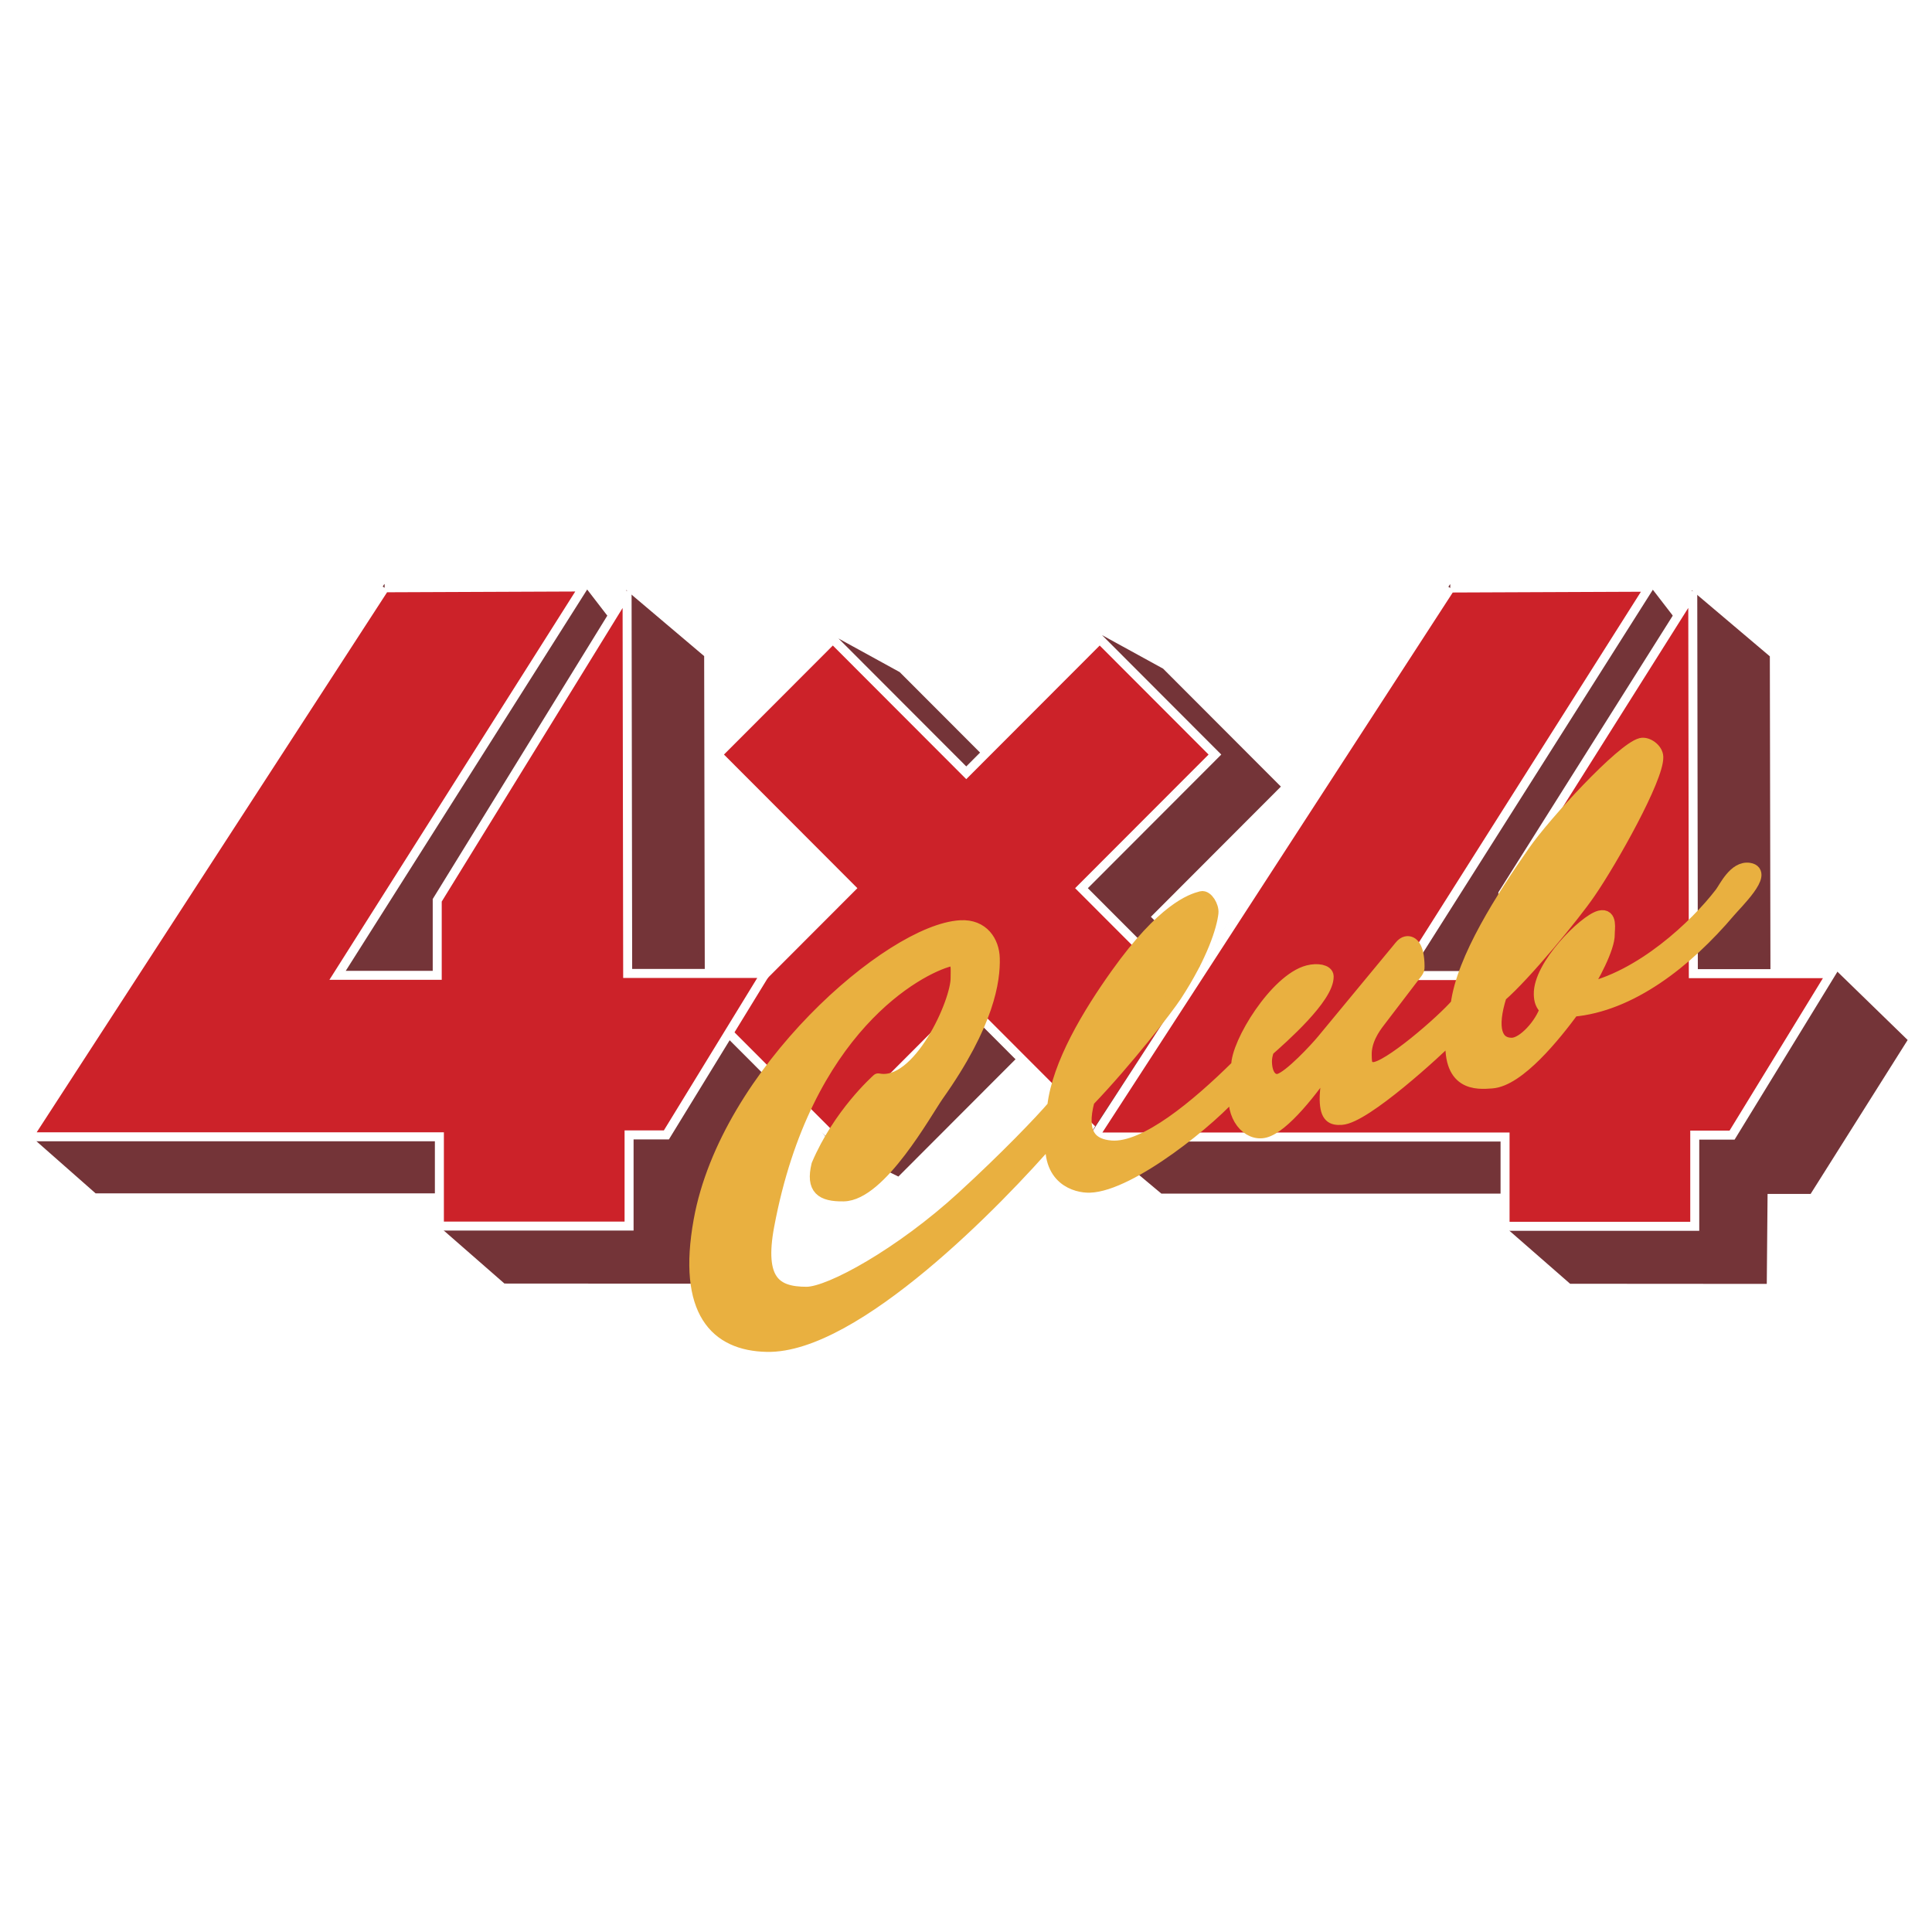
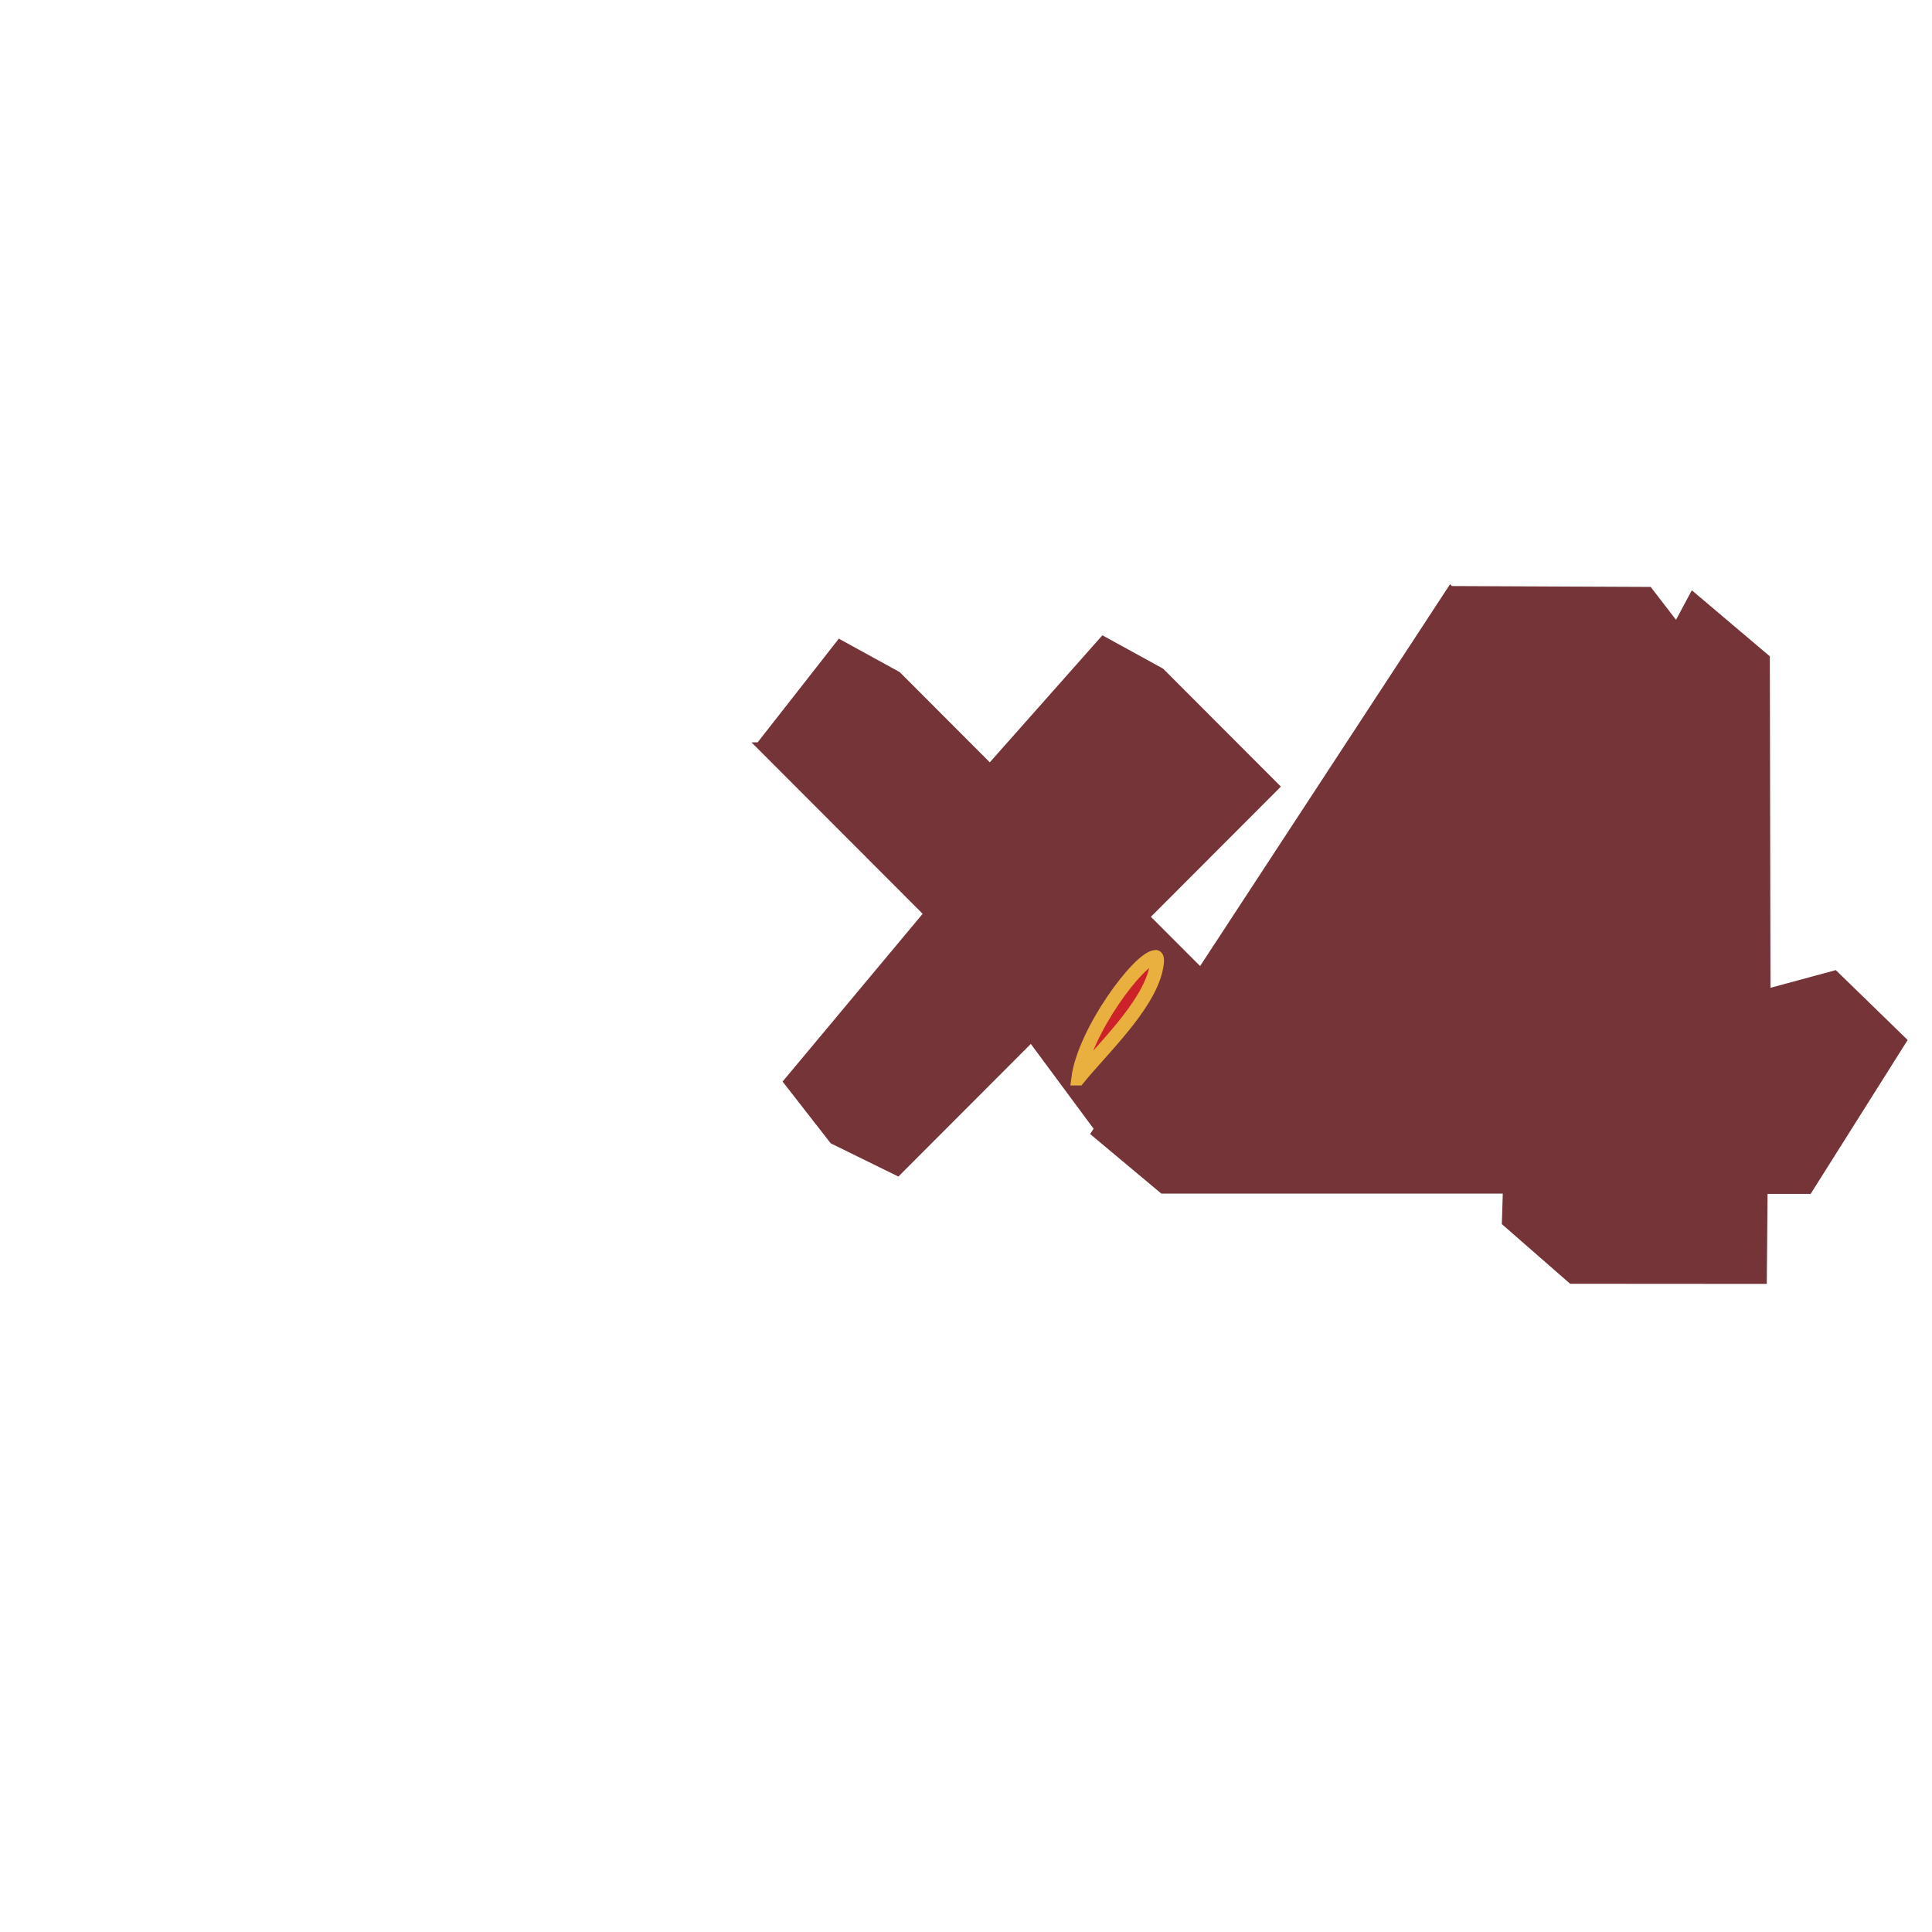
<svg xmlns="http://www.w3.org/2000/svg" width="2500" height="2500" viewBox="0 0 192.756 192.756">
  <g fill-rule="evenodd" clip-rule="evenodd">
    <path fill="#fff" d="M0 0h192.756v192.756H0V0z" />
-     <path fill="#743438" stroke="#743438" stroke-width=".634" stroke-miterlimit="2.613" d="M38.402 58.764L3.203 113.059l6.457 5.687h34.277l-.1 3.221 6.61 5.775 19.188.012.252-8.108 4.09-.015 8.936-14.524-7.198-7.988-5.713 1.826-.065-33.339-7.373-6.241-1.623 3.032-2.73-3.545-19.809-.088z" />
    <path fill="#743438" stroke="#743438" stroke-width=".634" stroke-miterlimit="2.613" d="M75.742 74.384L92.484 91.15l-13.998 16.766 4.601 5.902L89.569 117l13.312-13.332 7.515 10.15 5.797 3.182 11.496-12.199-13.312-13.332 12.969-12.989-11.496-11.513-5.795-3.182-11.289 12.736-9.197-9.21-5.796-3.183-8.031 10.256z" />
-     <path fill="#cc2229" stroke="#fff" stroke-width=".898" stroke-miterlimit="2.613" d="M71.596 75.282l13.312 13.332-13.312 13.331 11.496 11.514 13.312-13.332 13.313 13.332 11.496-11.514L107.9 88.614l13.313-13.332-11.496-11.513-13.313 13.332-13.312-13.332-11.496 11.513z" />
    <path fill="#743438" stroke="#743438" stroke-width=".634" stroke-miterlimit="2.613" d="M144.725 58.787l-35.543 54.295 6.8 5.686h34.278l-.1 3.222 6.61 5.774 19.187.013.08-8.976h4.434l9.451-14.992-6.856-6.668-6.742 1.826-.064-33.338-7.373-6.241-1.623 3.032-2.731-3.545-19.808-.088z" />
-     <path fill="#cc2229" stroke="#fff" stroke-width=".898" stroke-miterlimit="2.613" d="M144.695 58.667l-35.537 54.774h41.002v8.909h18.926v-9.098h3.723l9.867-16.111h-13.731l-.058-38.042-18.944 30.059v8.172h-9.941l24.531-38.744-19.838.081zM38.374 58.644l-35.54 54.774h41.003v8.908h18.926v-9.097h3.723l9.868-16.11H62.623l-.059-38.042-18.942 30.745v7.487H33.68l24.531-38.746-19.837.081z" />
    <path d="M107.568 107.613c.586-4.66 6.076-12.05 7.721-12.146.256-.015.152.736.033 1.255-.857 3.735-5.367 7.954-7.754 10.891z" fill="#cc2229" stroke="#e9b040" stroke-width="1.373" stroke-miterlimit="2.613" />
-     <path d="M149.234 96.658c1.176-5.118 4.363-10.153 5.672-11.958 2.953-3.983 4.453-5.133 5.062-5.29.217-.056.439.131.445.334.027 1.013-2.225 5.113-3.232 6.638-3.908 5.943-6.759 8.909-7.947 10.276z" fill="#cc2229" stroke="#e9b040" stroke-width="2.745" stroke-miterlimit="2.613" />
-     <path d="M145.416 100.238c-1.471 1.715-6.975 6.482-8.424 6.412-.789-.039-.801-.516-.822-1.367-.041-1.5.844-2.748 1.352-3.408l3.76-4.926c.125-.195.168-.246.16-.531-.002-.121-.006-.242-.01-.364-.09-1.771-.711-2.061-1.145-1.949-.305.078-.516.377-.727.636l-7.541 9.121c-.635.775-3.312 3.668-4.396 3.947-.609.158-1.365-.301-1.406-1.842-.01-.404.066-.791.23-1.24 1.367-1.209 5.98-5.254 5.926-7.32-.014-.486-.936-.656-1.848-.422-3.172.816-7.061 7.158-7.002 9.387-4.064 4.025-9.256 8.355-12.646 8.104-2-.15-3.273-1.262-2.348-4.697 3.832-3.994 7.873-9.219 8.719-10.518 2.625-4.026 3.488-6.92 3.631-8.185.068-.625-.525-1.603-1.004-1.479-.955.246-3.748 1.133-8.385 7.631-2.781 3.898-5.846 8.951-6.324 13.193-1.252 1.477-4.793 5.164-9.089 9.096-6.121 5.604-13.225 9.551-15.608 9.551-3.144.002-4.95-1.217-3.904-6.797 3.704-19.756 15.045-25.723 18.171-26.528.999-.257.773 1.106.792 1.795.064 2.391-3.807 11.061-7.905 10.24-.17.166-3.844 3.426-5.984 8.463-.553 2.307.343 2.969 2.529 2.934 3.61-.057 8.132-8.24 9.311-9.93 5.099-7.188 5.64-11.488 5.583-13.637-.043-1.621-1.055-3.232-3.231-3.109-6.955.392-23.291 14.556-25.946 29.283-1.632 9.049 1.588 12.312 6.636 12.41 8.698.172 22.926-14.414 28.527-20.922-.598 4.357 2.402 5.072 3.658 5.039 4.047-.109 12.301-6.801 14.619-9.662-.475 2.725 1.248 4.598 2.855 4.184 1.781-.457 4.66-4.014 6.719-7.154-.273 1.213-.574 3.086-.549 4.057.045 1.662.594 1.865 1.492 1.809 2.299-.148 9.373-6.633 11.109-8.385-.527 5.125 2.422 4.854 3.877 4.75 2.652-.188 6.26-4.688 8.074-7.154 5.73-.5 11.297-4.815 15.586-9.88.693-.819 3.795-3.818 2.035-4.106-1.412-.231-2.357 1.844-2.781 2.397-2.5 3.264-8.027 8.476-13.756 9.638.842-1.236 2.467-4.267 2.432-5.604-.014-.486.297-1.953-.789-1.674-1.477.38-5.992 4.848-5.916 7.684.016.607.158 1.061.605 1.436-.482 1.551-2.268 3.578-3.49 3.578-1.607 0-2.242-1.57-1.18-4.906 2.436-2.096 7.35-8.069 8.865-10.295 2.189-3.174 6.805-11.393 6.748-13.5-.02-.729-.955-1.357-1.52-1.212-1.867.481-8.561 7.735-10.646 10.725-3.116 4.47-7.097 10.62-7.679 15.203z" fill="#e9b040" stroke="#e9b040" stroke-width="1.373" stroke-linejoin="round" stroke-miterlimit="2.613" />
  </g>
</svg>